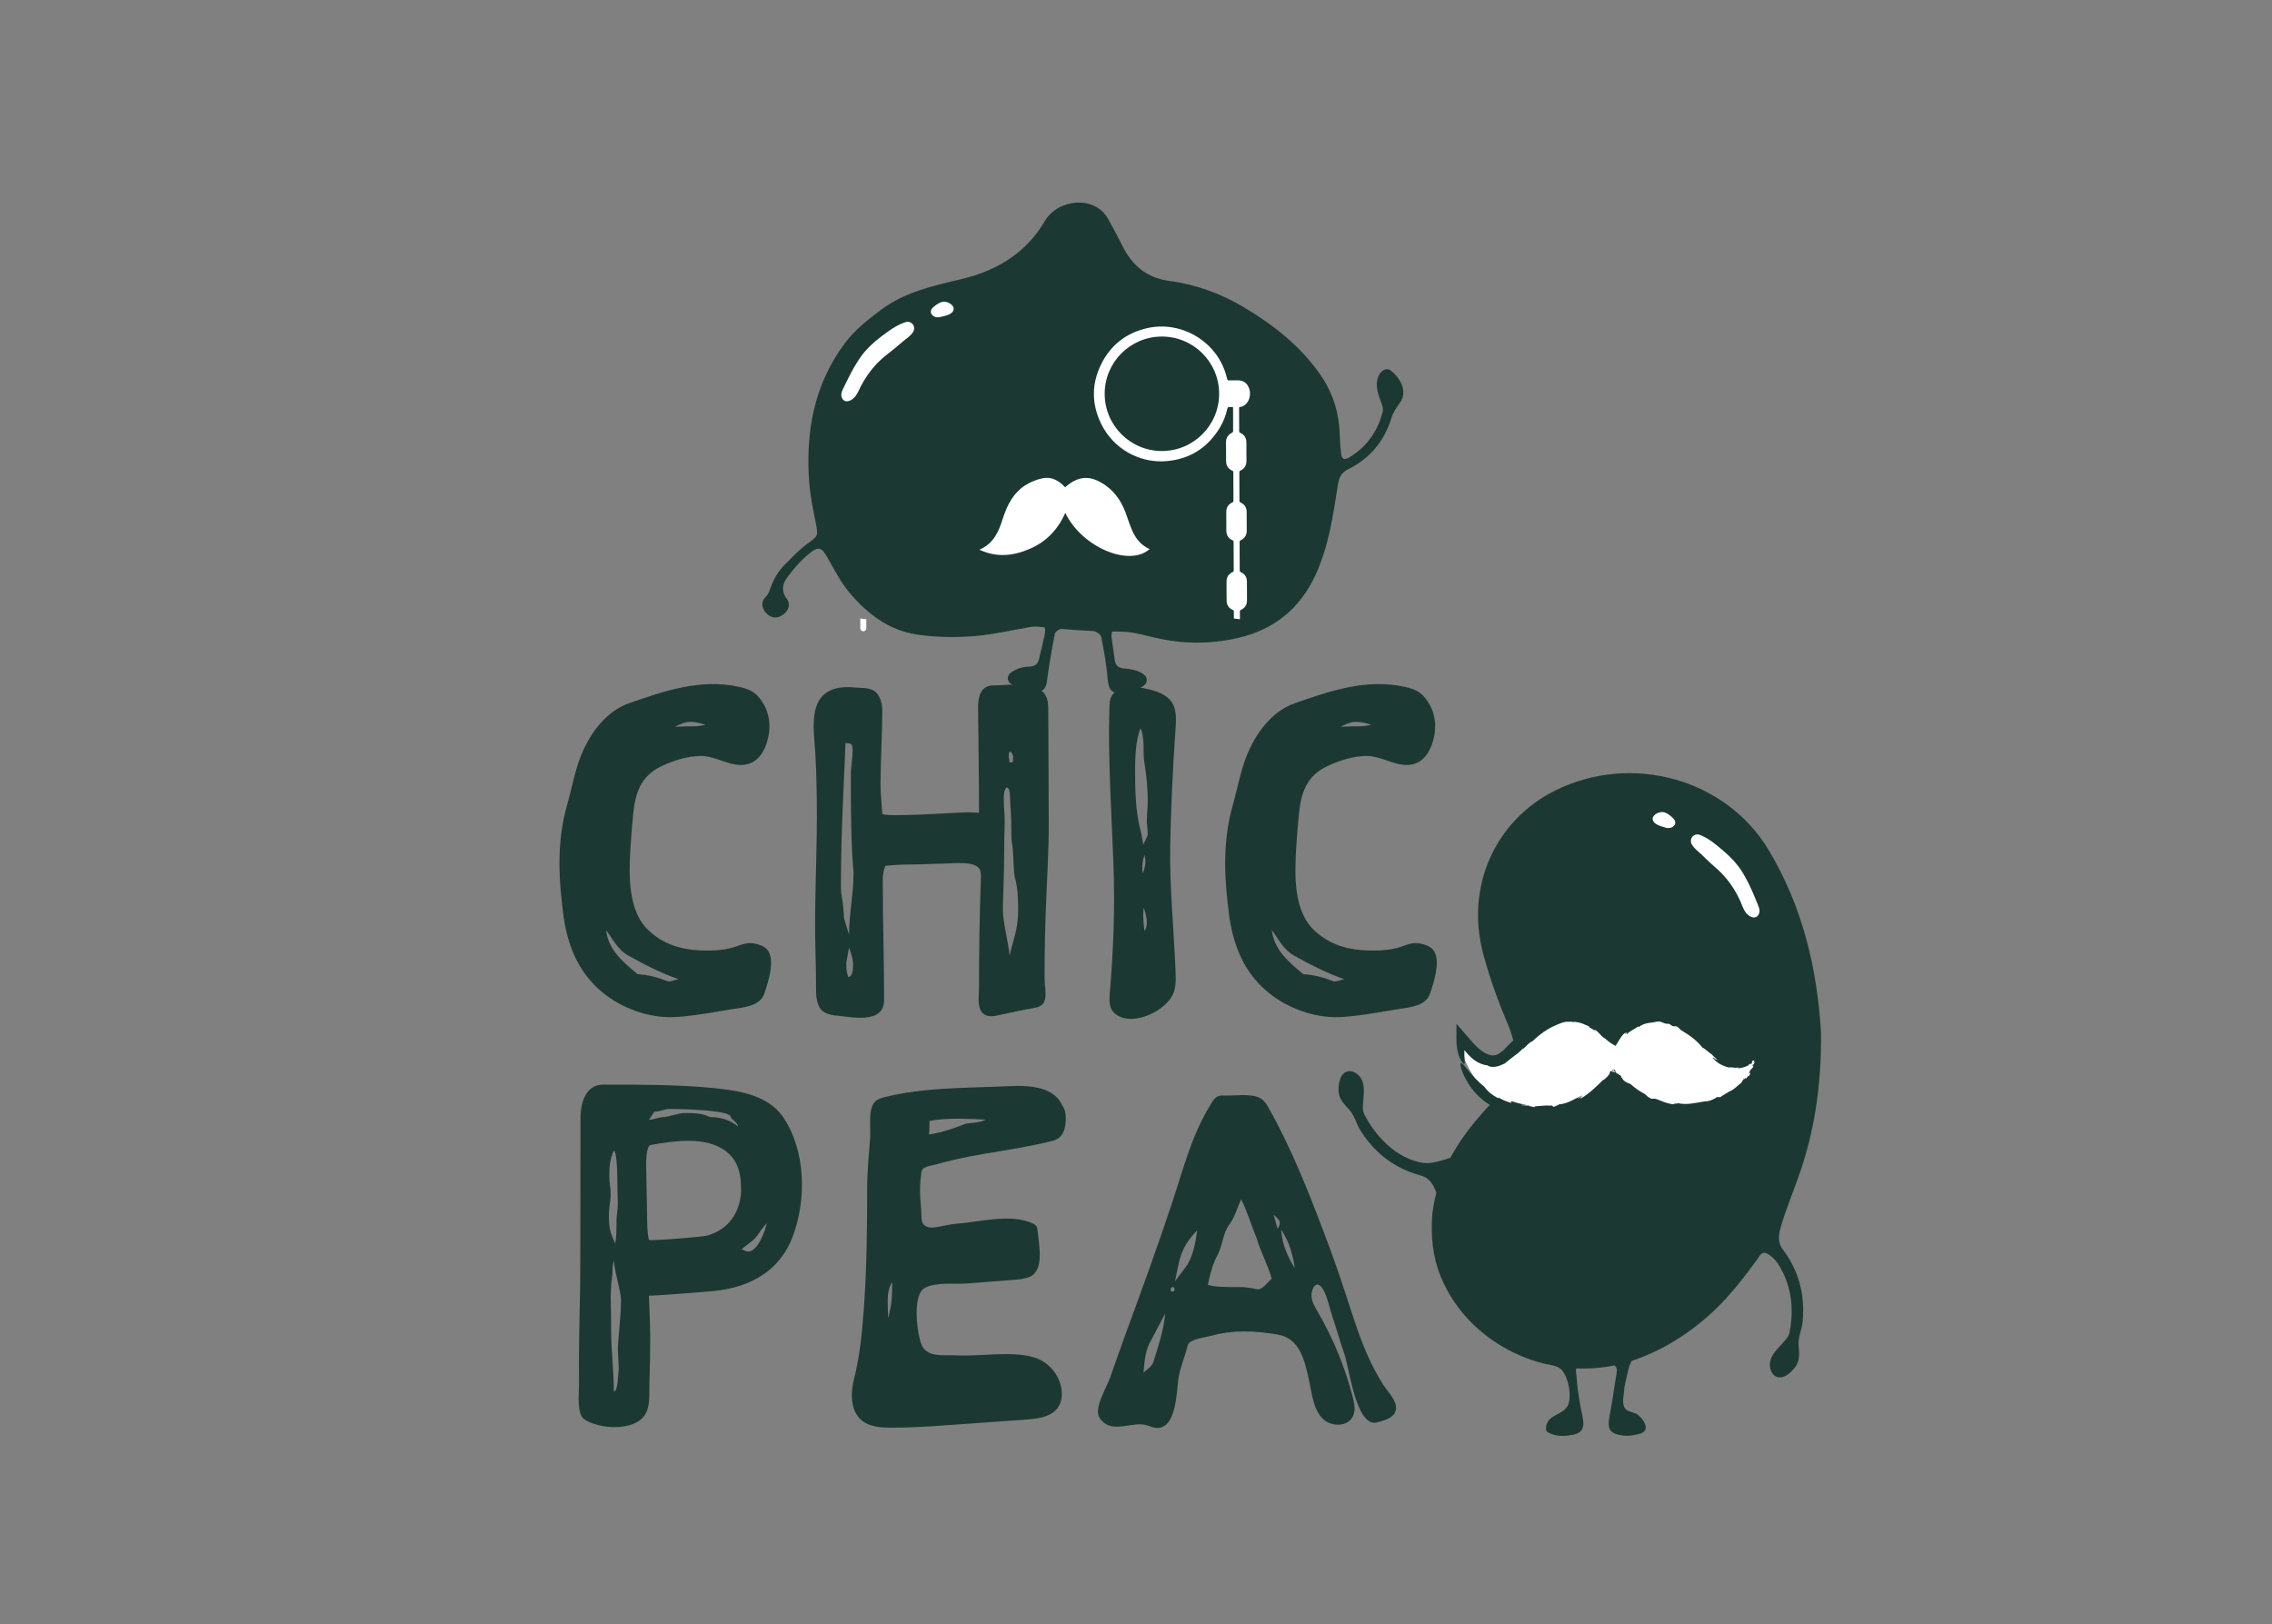
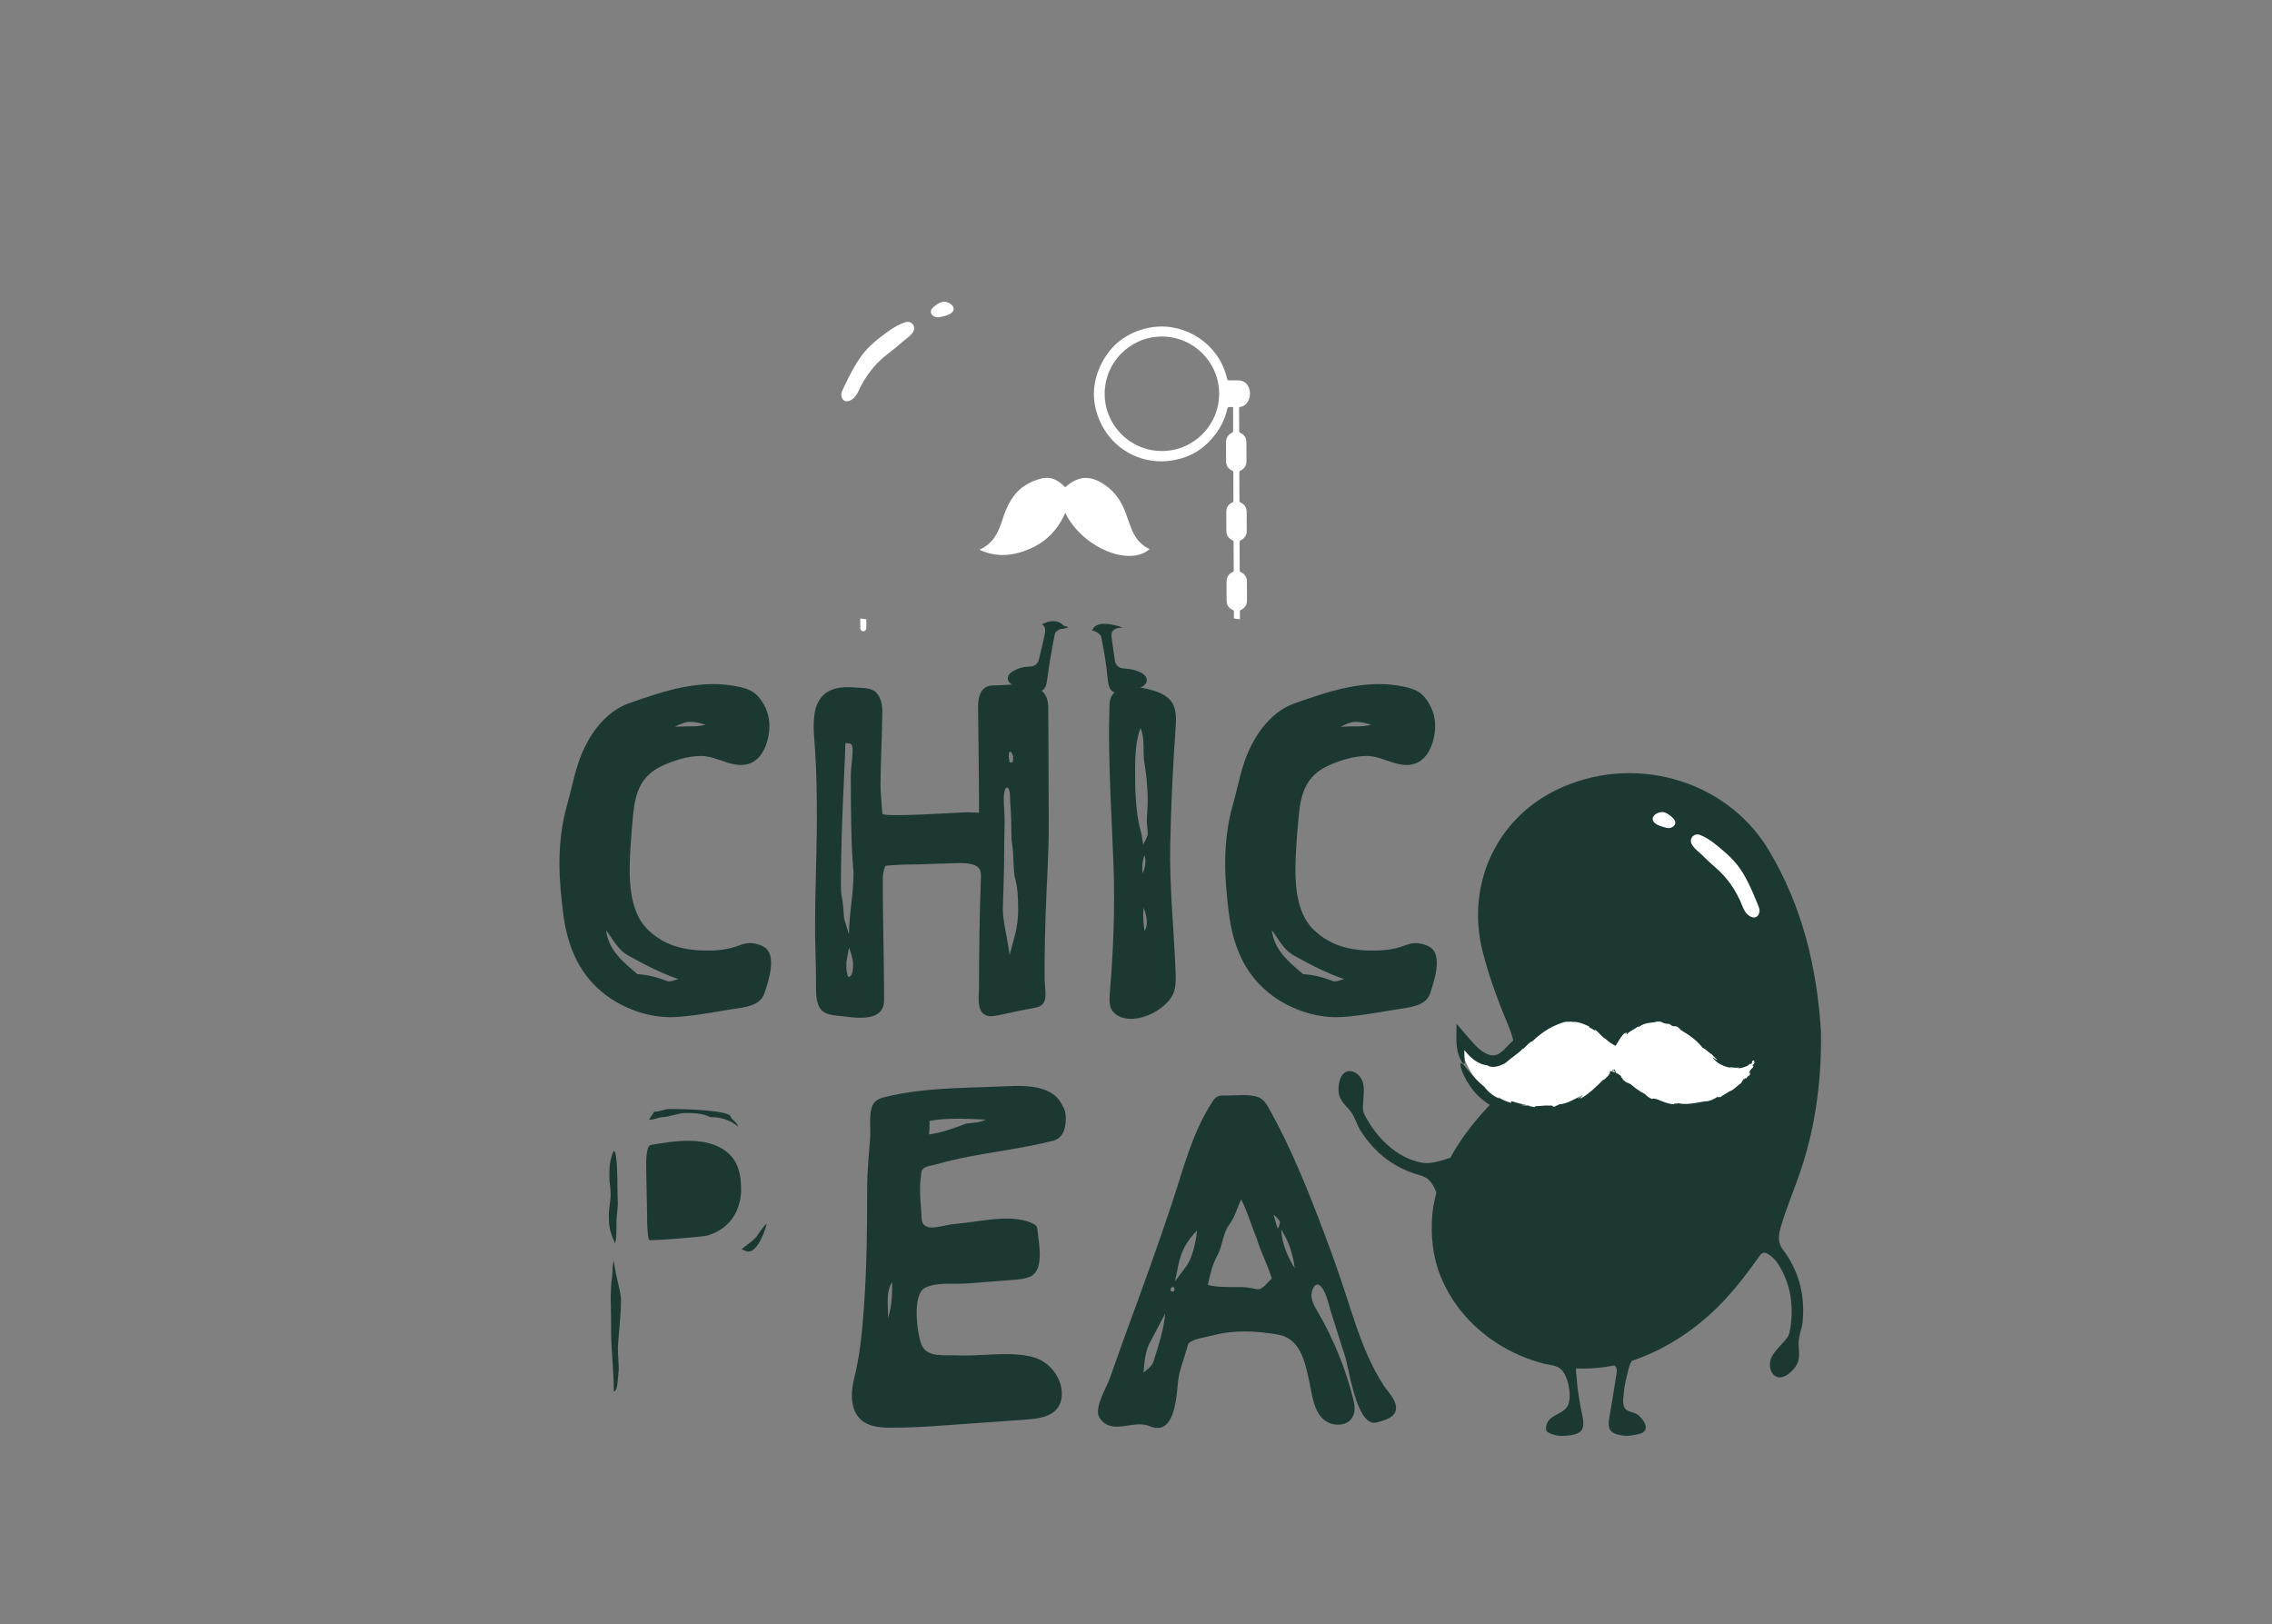
<svg xmlns="http://www.w3.org/2000/svg" xmlns:ns1="http://sodipodi.sourceforge.net/DTD/sodipodi-0.dtd" xmlns:ns2="http://www.inkscape.org/namespaces/inkscape" id="Ebene_1" viewBox="0 0 1402.67 1002.67" version="1.1" ns1:docname="Sekundaerlogo_schwarz.svg" ns2:version="1.3.2 (091e20ef0f, 2023-11-25)">
  <rect x="0" y="0" width="1402.67" height="1002.67" fill="#808080" stroke="none" />
  <ns1:namedview id="namedview25" pagecolor="#ffffff" bordercolor="#000000" borderopacity="0.25" ns2:showpageshadow="2" ns2:pageopacity="0.0" ns2:pagecheckerboard="0" ns2:deskcolor="#d1d1d1" ns2:zoom="0.082599343" ns2:cx="2457.6467" ns2:cy="-1464.9027" ns2:window-width="3840" ns2:window-height="2078" ns2:window-x="0" ns2:window-y="0" ns2:window-maximized="1" ns2:current-layer="Ebene_1" />
  <defs id="defs1">
    <style id="style1">.cls-1{fill:#fff;}.cls-1,.cls-2{stroke-width:0px;}.cls-2{fill:#1c3833;}</style>
  </defs>
  <path class="cls-2" d="m923.54,678.07c6.25,3.97,13.56,6.44,21.89,7.38,19.48,2.19,35.71-5.02,49.05-19.11.57-.61,1-1.36,1.47-2.02,3.97,3.48,7.39,6.78,11.1,9.7,20.87,16.42,53.98,17.5,74.39-6.95,6.07-7.28,9-15.71,9.08-23.76-2.58,2.15-5.8,4.82-9.01,7.49-7.25,6.04-12.81,6.04-19.9-.25-5.12-4.54-9.93-9.44-15.15-13.86-4.88-4.12-10.59-6.93-16.9-8.19-10.61-2.12-19.48,1.53-27.12,8.69-2.12,2-3.96,4.31-5.22,5.7-3.06-2.63-6.05-5.45-9.29-7.93-11.72-8.97-24.77-9.66-36.95-1.3-5.73,3.92-10.65,9-15.93,13.58,1.13,11.03-2.76,20.86-11.51,30.83Z" id="path1" />
  <path class="cls-2" d="m1100.81,771.65c-3.34-4.41-2.95-8.73-1.43-14.02,3.42-11.9,8.4-23.32,12.36-35.12,3.93-11.72,6.89-23.76,8.92-35.95,2.74-16.43,3.81-33.11,3.55-49.75-2.43-38.87-11.25-77.05-32.4-112.18-26.44-43.85-84.54-60.02-131.75-36.54-36.79,18.31-55.3,58.98-44.53,100.14,4,15.33,9.53,30.41,15.74,45.11,2.07,4.88,3.33,9.48,3.77,13.9,5.28-4.58,10.2-9.66,15.93-13.58,12.18-8.36,25.23-7.67,36.95,1.3,3.24,2.48,6.23,5.3,9.29,7.93,1.26-1.39,3.1-3.7,5.22-5.7,7.64-7.16,16.51-10.81,27.12-8.69,6.31,1.26,12.02,4.07,16.9,8.19,5.22,4.42,10.03,9.32,15.15,13.86,7.09,6.29,12.65,6.29,19.9.25,3.21-2.67,6.43-5.34,9.01-7.49-.08,8.05-3.01,16.48-9.08,23.76-20.41,24.45-53.52,23.37-74.39,6.95-3.71-2.92-7.13-6.22-11.1-9.7-.47.66-.9,1.41-1.47,2.02-13.34,14.09-29.57,21.3-49.05,19.11-8.33-.94-15.64-3.41-21.89-7.38-.73.84-1.51,1.69-2.32,2.54-18.73,19.6-33.88,41.58-36.95,69.06-1.01,13.2.14,26.02,5.15,38.36,3.01,7.4,7.07,14.32,11.98,20.62,6.36,8.08,14.12,15.04,22.76,20.6,8.84,5.7,18.61,9.95,28.8,12.58,2.34.6,4.94.8,7.21,1.57,1.03.35,2.02.78,2.91,1.4,5.08,3.54,7.94,18.4,4.46,23.67-3.7,5.61-12.37,4.75-13.07,12.99-.06.65-.04,1.35.28,1.92.35.62,1.01.99,1.64,1.29,3.82,1.84,7.35,2.08,11.47,1.65,9-.93,10.88-3.96,8.99-12.62-1.15-5.27-2.06-10.59-2.78-15.94-.32-2.4-.55-4.78-.66-7.19-.08-1.78-.78-3.94-.26-5.74,7.76.35,15.68-.24,23.6-1.86,1.16.89,1.69,2.33,1.36,4.35-1.49,9.14-2.79,18.32-4.49,27.42-1.41,7.55.21,10.32,7.77,11.47,3.61.55,6.68-.01,10.15-.81,1.22-.28,2.47-.67,3.4-1.52,3.43-3.14-1.97-9.77-5.01-11.15-2.29-1.04-6.04-1.35-7.15-4-1.35-3.21-.37-6.58-.14-9.88.24-3.54,1.22-7.02,2.02-10.51.48-2.1.96-4.22,1.78-6.21.27-.66.57-1.3.89-1.94,1.86-.6,3.72-1.26,5.57-1.98,20.37-7.93,38.29-20.81,53.01-36.91,6.82-7.46,12.95-15.53,18.87-23.71,2.07-2.87,3-5.51,6.65-3.39,2.43,1.4,4.78,3.71,6.29,6.07,7.99,12.51,10.11,26.69,7.12,42.28-.55,2.81-2.69,4.88-4.49,6.89-4.05,4.52-8.79,8.77-7.43,15.32.47,2.3,1.91,4.53,4.11,5.31,2.83,1.01,5.81-.58,8.12-2.63.33-.29.65-.58.94-.88,1.53-1.54,2.95-3.25,3.75-5.27,1.33-3.38.79-7.16.56-10.79-.33-5.29,2.05-9.52,2.53-14.67.49-5.44.43-10.94-.35-16.35-1.48-10.13-5.56-19.68-11.75-27.84Z" id="path2" />
-   <path class="cls-2" d="m864.53,235.65c-1.25-2.31-3.02-4.42-4.98-6.13-.71-.62-1.47-1.21-2.37-1.44-1.89-.5-3.84.71-5.02,2.25-1.85,2.43-2.38,5.66-2.08,8.69.3,3.04,1.35,5.94,2.39,8.81.74,2.04,1.73,4.22,1.16,6.43-3.17,12.24-9.97,21.82-20.93,28.3-2.6,1.54-4.38.85-4.72-2.16-.46-4.05-.74-8.12-.86-12.19-.39-12.54-3.76-24.31-10.55-34.73-12.21-18.71-29.53-32.28-48.29-43.59-14.12-8.51-29.81-14.24-46.41-16.46-13.77-1.85-22.94-9.5-28.93-21.68-2.77-5.64-5.81-11.16-8.87-16.66-8.28-14.87-31.13-12.19-39.02,1.36-11.5,19.75-29.65,30.66-51.43,35.85-17.37,4.13-34.93,7.93-49.53,18.85-8.09,6.05-16.39,12.58-22.38,20.57-19.17,25.53-24.53,55.14-22.1,86.39.65,8.27,2.41,16.48,4.01,24.65,1.65,8.38,1.37,8.12-5.39,13.09-3.71,2.72-7,5.97-10.22,9.24-2.57,2.61-5.22,4.99-7.32,8.01s-3.74,6.26-4.92,9.7c-.72,2.09-1.34,4.06-2.99,5.61-3.07,2.91-2.67,6.9.2,10.04,3.06,3.35,6.98,3.65,10.54.99,3.28-2.45,4.81-6.33,2.19-9.79-3.65-4.84-2.56-9.36.37-13.3,3.81-5.11,8.06-10.11,12.97-14.13,6.7-5.49,8.11-4.58,12.45,3.17,3.97,7.07,7.84,14.4,13.01,20.57,10.94,13.03,24.38,23.23,41.59,25.79,11.43,1.7,23.31,1.9,34.86,1.01,7.77-.6,15.44-2.01,23.09-3.45,3.93-.74,7.86-1.42,11.79-2.17,3.68-.7,7.26,0,10.99.37,11.19,1.1,22.41,1.87,33.64,2.32,5.19.2,10.59-.12,15.71.37,5.5.53,11.23,2.17,16.61,3.42,17.07,3.98,34.02,4.22,51.2.31,22.62-5.14,38.58-18.19,48.19-39.02,8.1-17.55,10.83-36.55,13.77-55.43.67-4.31,1.9-7.57,6.19-9.69,13.48-6.65,22.44-17.23,26.88-31.73,1.04-3.39,3.21-6.53,5.3-9.47,2.98-4.2,2.42-8.89.22-12.95Z" id="path3" />
  <path class="cls-1" d="m905.05,656.05c4.41,9.66,10.61,17.03,18.49,22.02,6.25,3.97,13.56,6.44,21.89,7.38,19.48,2.19,35.71-5.02,49.05-19.11.57-.61,1-1.36,1.47-2.02,3.97,3.48,7.39,6.78,11.1,9.7,20.87,16.42,53.98,17.5,74.39-6.95,6.07-7.28,9-15.71,9.08-23.76-2.58,2.15-5.8,4.82-9.01,7.49-7.25,6.04-12.81,6.04-19.9-.25-5.12-4.54-9.93-9.44-15.15-13.86-4.88-4.12-10.59-6.93-16.9-8.19-10.61-2.12-19.48,1.53-27.12,8.69-2.12,2-3.96,4.31-5.22,5.7-3.06-2.63-6.05-5.45-9.29-7.93-11.72-8.97-24.77-9.66-36.95-1.3-5.73,3.92-10.65,9-15.93,13.58-.05.04-.1.09-.15.13-2.15,1.86-4.23,3.82-6.51,5.52-3.68,2.75-7.7,3.07-11.92,1.19-5.31-2.36-8.84-6.7-12.39-11.03-.38-.45-.74-.92-1.56-1.96-.25,5.66.51,10.52,2.53,14.96Z" id="path4" />
  <path class="cls-2" d="m959.96,682.34l1.17.04c-.04-.1-.34-.15-1.17-.04Z" id="path5" />
  <path class="cls-2" d="m970.73,630.91c-.09.01-.18.01-.26.03.18,0,.24-.02.26-.03Z" id="path6" />
  <path class="cls-2" d="m996.39,671.32s-.03-.03-.05-.04c-.09-.05-.19-.12-.27-.17l.32.21Z" id="path7" />
  <path class="cls-2" d="m945.22,689.74c8.63.97,14.32.66,19.95-.31,5.59-1.05,11.4-2.74,19.09-7.79,2.96-1.85,5.77-4.03,8.42-6.36,1.27-1.21,2.6-2.38,3.77-3.65.62-.65,1.24-1.3,1.85-1.95,1.02-1.18,1.47-2.06,1.74-2.44l-7.39.86c1.29,1.11,2.5,2.15,3.69,3.18,1.67.93,3.6,2.69,5.72,4.5,2.1,1.81,4.55,3.64,6.71,4.64l1.32,1.38c1.53.66,3.29,1.43,4.66,2.39l-.16.08c1.17.41,2.39.87,3.44,1.34,1.07.42,2,.79,2.59.93l-.14.09c.94.32,1.89.61,2.83.92l-.55.03c4.19.99,8.48,1.82,12.32,2.42l-.25-.61c4.06.77,6.93.62,9.63.38,2.7-.32,5.29-.62,9.01-1.05l-.07.16c4.45-1.77,7.97-2.78,11.53-4.12,3.51-1.35,7.08-3.08,10.49-6.63-.86.87.6-.07.6.08,3.45-2.91,6.62-6.51,5.79-7.32,2.12-2.38,1.99-1.72,2.59-1.77-.4-.31,1.25-2.61,2.56-4.78l-.49,1.08c.66-1.02,1.28-2.07,1.84-3.15l.49-.94.55-1.18.54-1.17c.16-.39.3-.78.46-1.17-.58.61-1.14,1.16-1.74,1.62,1.14-2.16,1.53-2.53,1.9-2.83.17-.15.33-.3.52-.71.17-.4.48-1.09.7-2.21l-.93.41c.99-3.09,1.72-5.68,2.34-8.48.31-1.4.61-2.87.88-4.5.13-.82.26-1.65.38-2.59.06-.46.11-.93.17-1.41v-.09s.02-.06,0-.03l-.1.06-.21.11c-.14.08-.29.16-.44.24-2.74,1.78-5.56,3.64-8.39,5.54l-2.13,1.43-1.06.72-.53.37-.66.56c-.88.74-1.76,1.5-2.66,2.19l-1.34,1.06c-.23.16-.44.32-.71.48l-.35.23c-.44.31-.87.49-1.3.74-.43.17-.85.4-1.27.51-.83.27-1.62.42-2.43.36-1.6-.06-3.45-.84-5.26-2.12-1.76-1.22-3.7-2.99-5.55-4.63-1.86-1.67-3.69-3.38-5.52-5.09-1.85-1.72-3.68-3.42-5.48-5.09-1.86-1.73-3.93-3.39-6.04-4.83l-.49-.97c.04-.47-1.39-.91-2.86-1.23-1.48-.34-2.99-.56-3.22-1.07-.8-.15-1.59-.29-2.38-.39-.59-.34-1.92-.88-.72-.74-2.14-.6-2.22-.47-3.84-.51-.76-.3-1.52-.64-2.31-.88-2.22-.37-4.44-.39-6.59-.15-2.15.22-4.25.73-6.24,1.46-4.03,1.42-7.65,3.67-11.3,6.36-1.47.96-3.03,2.09-4.65,3.64-.19.19-.39.38-.59.57l-.25.25-.07.06-.27.25c-.18.17-.34.35-.51.54-.21-.17-.42-.35-.64-.53l-.35-.27c-.48-.4-.97-.81-1.46-1.22-1.96-1.63-4.1-3.23-6.37-4.68-4.56-2.82-9.5-4.6-13.61-5.12-4.22-.47-8.68-.46-13.05.53-4.37.95-8.64,2.69-12.5,5.03-3.8,2.31-7.24,5.01-10.37,7.72-1.56,1.36-3.06,2.73-4.49,4.08-.71.68-1.41,1.35-2.11,2.02-.76.74-1.43,1.44-2.1,2.14-.46.24-1.23,1.28-1.16,1.34-.86.72-1.76,1.44-2.58,2.02-.73.51-1.47.9-2.21,1.15-1.48.5-3.01.44-4.67-.09,0,0-.12-.04-.34-.12-.23-.07-.55-.21-.98-.4-.89-.39-2.09-1.05-3.46-2.07-1.36-1.01-2.86-2.41-4.41-4.09-.78-.83-1.57-1.74-2.38-2.67-.8-.93-1.61-1.86-2.4-2.78l-5.99-6.94-.1,8.91c-.04,3.8.48,7.55,1.42,10.38.92,2.85,2.15,4.73,2.88,5.26.37.27.62.2.74-.21.12-.43.1-1.22.03-2.43-.14-2.43-.47-6.57.77-12.74l-4.32,1.39c.69,1.19,1.44,2.46,2.27,3.77l-.37-.16c4.58,6.41,9.36,10.83,16.01,11.53.35.69,2.46,1.15,4.75.8,2.32-.3,4.44-1.49,5.5-1.92-.05.06-.09.13-.14.19.6-.47,1.19-.95,1.74-1.41.5-.42,1-.84,1.5-1.24,1.01-.8,2.02-1.56,3.01-2.31.49-.37.97-.73,1.45-1.1.51-.4.82-.62,1.37-1.08,1.02-.85,1.82-1.64,2.57-2.58-.07.19.07.49-.72,1.22,2.44-2.41,5.59-5.65,6.23-5.29,2.84-2.65,6.41-5.6,9.78-7.6,3.41-2.05,6.75-3.25,8.91-4.13l-.27.24c1.2-.62,2.07-.67,2.94-.74.44-.04.89.02,1.41,0,.52-.02,1.11-.05,1.85-.06.15.1.35.16.32.2,1.45-.28,3.55.12,5.5.74.97.35,1.92.68,2.73,1.08.42.18.81.34,1.16.49.35.17.67.31.95.42l-.07.47c1.74.84,3.38,1.93,4.99,3.06l-1.74-1.36c.65-.27,1.48.51,2.59,1.67,1.12,1.19,2.48,2.73,4.47,3.96,2.01,1.87,4.28,3.28,6.08,4.2,1.14-1.77,2.06-3.4,2.95-4.76.94-1.42,1.66-2.33,2.72-3.09,1.16-1.81-.72,1.9,1.28-.49.5.41-.79,1.25.13,1.1.5-.56,1.01-1,1.54-1.38.52-.39,1.07-.71,1.63-1.03,1.12-.66,2.31-1.29,3.75-2.36l.37.37c1.8-1.5,3.93-2.14,5.83-2.46,1.92-.34,3.63-.34,5.11-.84,2.34-.27,3.13.24,3.88.61.38.18.76.37,1.35.51.59.13,1.4.2,2.66.27.57.37,1.11.76,1.64,1.16,1.91.76,1.7-.33,3.73.87-.15.16.48.55.96.87.48.33.82.59.13.47,2.14,1.45,4.44,2.65,6.74,4.36,2.45,1.84,4.99,4.01,7.37,7.03,1.76.53,4.25,3.54,5.61,3.94-.05.2,1.39,1.54,2.39,2.51,1.11,1.02,1.73,1.71-.38.43-.33-.21-.82-.66-.69-.74h-.72c.34.47.68.89,1.08,1.29.43.43.87.82,1.32,1.2.47.37.97.71,1.47,1.03.51.32,1.07.6,1.61.89,2.22,1.09,4.86,1.88,7.94,2.14-1.85-.22-4.04-.92-2.47-.81,1.75.46,3.68.54,5.48.27-.35.2-.72.4-1.11.55,2.88-.12,5.44-1.14,7.56-2.29-.37.03-.74.05-1.13.05.43-.17.78-.35,1.13-.5.17-.08.39-.18.35-.13l.11.02c.14.03.25.09.33.13.17.06.17.1.51-.62.19-.4.16-.59.08-.7-.06-.12-.14-.19.29-.65.45-.16.84-.22,1.03-.14.05.02.09.04.12.07,0,.02.03,0,.01.04l-.06.18-.11.33c-.12.34-.25.68-.36,1,.95-1.06.87-.73.96-.5l-.77.65c.21.04.17.23.05.37-.12.15-.33.28-.53.4-.14.08-.27.15-.53.29-.12.08-.13.09-.02.18-.12-.01-.25-.02-.38-.02.39-.01.75.06,1.06.21.13.3.14.4-.21.98-.26.42-.52.61-.78.83-.52.43-.96.92-1.82,3.22,1.03-1.58,1.46-.06-.2,1.68v-.77c-.72,1.08-.89,1.54-1.55,2.14.32-.77-.24-.76-1.48.73.16-.44.28-.92.42-1.37-.55,1.13-1.23,2.16-1.87,3.26-.61.39-1.24.9-1.87,1.45-.64.54-1.3,1.09-1.91,1.61-1.26,1-2.39,1.84-3.07,1.86,0,0-.32.19-.82.5-.49.32-1.17.72-1.89,1.14-.71.44-1.47.88-2.11,1.29-.63.42-1.15.81-1.39,1.11.89-.92-2.18.29-1.54-.59-.29.29-.77.62-1.36.96-.58.35-1.27.72-2,1-1.44.63-3.01,1-3.96.96l.32-.14c-3.33.55-6.13,1.13-8.93,1.48-2.79.34-5.57.44-8.57-.25.21.64-2.97-.14-2.28.7-3.25-.14-6.05-1.27-8.27-2.19-.56-.24-1.09-.46-1.59-.64-.5-.19-.97-.36-1.42-.47-.91-.21-1.72-.27-2.49.01-2.76-1.14-2.93-2.02-4.19-2.86l.67.23c-2.46-1.23-3.94-2.22-5.27-3.11-1.29-.93-2.43-1.78-4.02-3.18-1.75-1.2-2.7-.62-5.42-3.41,1.22.53-.01-.48-1.1-1.46.74.58,1.06.66-.18-.84-.29-.08-.66-.31-1-.52.01-.04-.03-.11.03-.11-.89-.7-1.33-1-1.44-1.02l-3.74-.91-.53,1.41c-.03.08,0,.08.05.03l3.01-2.53,1.18,2.04c.06.1.28.34.59.64-.09.01-.07.14.12.46-.23-.31-.51-.63-.83-.96l-1.91-2-2.01,2.46c-.49.6-.85,1.14-1.12,1.47l-.18.21-.32.32c-.22.22-.44.43-.64.63-.82.79-1.47,1.35-1.77,1.22-2.49,2.46-4.64,4.57-6.82,6.45-1.08.94-2.19,1.8-3.31,2.66-1.16.8-2.3,1.65-3.6,2.35-.77-.06.34-.9,1.7-1.89-1.14.77-2.38,1.36-3.57,2.05-.21-.51,1.97-1.33,3.01-2.05-1.16.42-2.29.89-3.39,1.49-1.14.5-2.23,1.19-3.42,1.72-.59.27-1.19.55-1.8.83-.61.28-1.25.47-1.9.69-1.28.46-2.67.7-4.09.83-.35.24-.72.43-1.08.63h-.35c.06.2-1.17.72-2.01.92-.87-.38-.08-1.08-2.88-.77-2.24-.3-6.31.49-9.31.37,1.58.21,1.06.43.35.53-1.44-.09-2.21-.65-3.33-.61l-.05-.65c.24.33-.71.37-1.79.3-1.08-.06-2.28-.25-2.56-.18-.69-.62,2.26.08,2.67-.24-2.81-.49-3.49-.69-4.18-.85-.68-.18-1.39-.3-4.07-1.19-3.01-.6.31.76-1.24.77-2.58-.84-5.24-1.59-7.73-3.55.18.33.37.67.57.99-2.36-1.11-4.12-2.27-5.57-3.46-1.44-1.2-2.58-2.43-3.6-3.87-3.78-3.04-6.4-5.93-8.35-8.19-1.94-2.28-3.26-3.94-4.19-4.99-1.87-2.1-2.33-1.63-2.2-.14.18,1.57,1.12,4.29,2.21,6.56,1.06,2.27,2.23,4.08,2.23,4.08,2.2,3.67,4.67,6.64,7.33,9.09,2.65,2.47,5.51,4.41,8.58,6.08,6.2,3.25,13.37,5.47,23.2,6.34Z" id="path8" />
  <path class="cls-1" d="m531.11,381.8c0,1.99,0,3.98.02,5.97.01,1.29,1.02,2.16,2.19,1.95.98-.19,1.53-.95,1.53-2.15,0-1.76-.01-3.51-.02-5.27-1.25-.11-2.49-.26-3.72-.5Z" id="path9" />
  <path class="cls-1" d="m761.76,377.75c0,1.35,0,2.7.01,4.05,0,0,.02,0,.03,0,1.22.25,2.45.39,3.69.5,0-1.55,0-3.1-.02-4.65,0-.54.11-.84.65-1.1,2.5-1.17,3.74-3.17,3.74-5.91.01-3.85-.02-7.68-.04-11.51-.02-2.74-1.23-4.74-3.75-5.89-.52-.23-.7-.52-.7-1.09,0-5.83-.03-11.66-.07-17.49-.01-.6.2-.89.75-1.14,2.42-1.18,3.65-3.18,3.65-5.87,0-3.87-.02-7.73-.05-11.6-.03-2.71-1.28-4.67-3.74-5.81-.5-.25-.71-.49-.71-1.07,0-5.86-.02-11.72-.07-17.57,0-.52.1-.81.63-1.04,2.54-1.16,3.77-3.2,3.77-5.98-.01-3.8-.03-7.6-.04-11.39-.01-2.8-1.26-4.81-3.79-5.98-.49-.23-.67-.47-.67-1.01.01-4.7-.01-9.41-.05-14.11,0-.63.22-.8.81-.88,1.28-.15,2.38-.74,3.31-1.65,2.54-2.48,3.33-6.52,1.97-10.03-1.21-3.12-3.56-4.72-6.91-4.71-1.83,0-3.67,0-5.51.03-.58,0-.81-.15-.98-.76-.5-1.89-1.02-3.78-1.7-5.62-7.05-19.05-27.69-30.35-47.55-25.92-12.89,2.89-22.54,10.25-28.46,22.07-6.14,12.23-6.13,24.73-.15,37.02,7.53,15.47,23.73,24.49,40.43,23.05,14.31-1.22,25.17-8.18,32.7-20.36,2.31-3.75,3.85-7.84,4.82-12.15.08-.32.41-.79.67-.82.88-.1,1.78-.05,2.73-.05.05.24.1.34.1.43.02,4.86.04,9.72.03,14.59,0,.26-.31.66-.59.79-2.51,1.22-3.8,3.19-3.8,5.99,0,3.86.01,7.73.05,11.59.02,2.75,1.27,4.75,3.78,5.87.54.24.69.52.69,1.08.02,5.83.03,11.65.07,17.49.01.57-.18.83-.69,1.07-2.52,1.15-3.74,3.16-3.74,5.9,0,3.87.02,7.74.05,11.6.03,2.74,1.29,4.74,3.79,5.86.54.25.69.53.69,1.08.01,5.83.03,11.66.07,17.49.01.57-.18.82-.7,1.07-2.43,1.11-3.7,3.05-3.72,5.71-.04,4-.03,7.99.04,11.98.05,2.62,1.32,4.55,3.7,5.64.6.28.79.57.78,1.21Zm-44.43-99.31c-19.51,0-35.33-15.81-35.33-35.33s15.82-35.33,35.33-35.33,35.33,15.82,35.33,35.33-15.82,35.33-35.33,35.33Z" id="path10" />
  <path class="cls-1" d="m604.67,339.38c8.91-3.89,11.89-11.27,14.34-18.93,2.71-8.49,6.53-16.25,14.35-21.08,3.15-1.94,6.82-3.39,10.44-4.13,5.57-1.12,10.08,1.64,13.79,5.6,8.29-7.31,15.59-7.59,24.58-1.43,7.1,4.86,11.08,11.75,13.67,19.69.84,2.58,1.77,5.14,2.81,7.64,2.23,5.37,5.56,9.8,11.1,12.27-12.71,11.19-41.83-1.19-52.09-22.38-4.54,10.4-11.82,17.88-21.89,22.21-9.91,4.26-20.1,5.65-31.11.54Z" id="path11" />
  <path class="cls-1" d="m560.33,198.68c1.6-.02,3.18,1.01,3.78,2.51,1.63,4.11-4.11,7.38-6.62,9.57-3.24,2.84-6.56,5.59-9.98,8.2-4.44,3.39-8.29,7.49-11.51,12.05-1.6,2.26-3.04,4.63-4.35,7.07-1.22,2.27-2.05,4.76-3.7,6.77-1.63,1.99-5.22,4.3-7.48,1.86-.8-.86-1.13-2.09-1.06-3.26.09-1.5.82-2.84,1.46-4.17,1.04-2.18,2.1-4.35,3.19-6.5,2.14-4.2,4.45-8.34,7.16-12.21,3.46-4.94,7.9-9.1,12.71-12.71,4.49-3.37,9.03-6.85,14.39-8.73.58-.2,1.18-.39,1.79-.44.07,0,.15,0,.22,0Z" id="path12" />
  <path class="cls-1" d="m588.75,190.9c-.33,3.05-4.78,3.99-7.15,4.57-.93.23-1.87.46-2.83.45-2.49-.05-5.17-2.37-3.7-4.96.36-.64.9-1.15,1.46-1.62,1.66-1.38,4.09-3.06,6.34-3.08,2.52,0,6.16,2.14,5.88,4.64Z" id="path13" />
  <path class="cls-1" d="m1048.2,515.16c-1.6-.12-3.24.81-3.92,2.27-1.88,4,3.65,7.62,6.01,9.96,3.06,3.03,6.2,5.98,9.45,8.8,4.22,3.66,7.81,7.99,10.75,12.73,1.45,2.36,2.75,4.81,3.9,7.32,1.07,2.34,1.75,4.87,3.28,6.98,1.51,2.09,4.95,4.61,7.36,2.32.85-.81,1.26-2.01,1.26-3.19,0-1.5-.64-2.89-1.2-4.25-.91-2.24-1.82-4.47-2.79-6.68-1.88-4.33-3.93-8.6-6.39-12.62-3.15-5.15-7.32-9.57-11.9-13.47-4.28-3.64-8.59-7.39-13.82-9.6-.57-.24-1.15-.47-1.76-.55-.07,0-.14-.02-.22-.02Z" id="path14" />
  <path class="cls-1" d="m1020.31,505.64c.14,3.06,4.52,4.28,6.85,5,.91.29,1.84.57,2.8.62,2.49.1,5.31-2.05,4-4.72-.32-.66-.83-1.2-1.36-1.71-1.57-1.48-3.89-3.31-6.14-3.47-2.51-.17-6.28,1.76-6.16,4.27Z" id="path15" />
  <path class="cls-2" d="m876.86,725.65c5.35,1.41,7.7,5.06,9.77,10.16.49,1.2.98,2.4,1.46,3.59,1.05-1.36,1.81-3.02,2.39-4.48,1.08-2.69.92-5.44,2.14-8.02,1.35-2.87,3.16-5.58,5.11-8.07,1.28-1.63,2.75-3.44,2.47-5.49-2.68.82-5.36,1.65-8.04,2.47-4.64,1.43-9.5,2.87-14.28,2.02-15.82-2.81-28.54-16.02-35.55-29.81-1.3-2.55-.89-5.5-.71-8.19.4-6.06,1.52-12.32-3.59-16.64-1.79-1.52-4.3-2.39-6.51-1.65-2.85.95-4.22,4.04-4.77,7.07-.08.43-.15.86-.2,1.27-.26,2.16-.32,4.38.29,6.46,1.04,3.48,3.79,6.13,6.21,8.84,3.52,3.96,4.25,8.76,7.05,13.11,2.97,4.59,6.4,8.88,10.35,12.66,7.41,7.07,16.51,12.07,26.41,14.69Z" id="path16" />
  <path class="cls-2" d="m422.82,627.46c-2.27.22-4.55.39-6.84.48-15.47.63-32.2-5.48-44.12-15.32-15.37-12.69-21.87-29.99-24.24-49.24-1.23-9.96-2.22-19.98-2.23-30.02-.02-12.13,1.32-24.4,4.62-36.02,3.44-12.1,5.25-24.23,10.8-35.7,5.7-11.77,14.86-22.99,27.42-27.42,21.91-7.72,44.44-15.34,67.82-10.23,3.49.76,7.02,1.8,9.85,3.97,2.34,1.79,4.07,4.26,5.57,6.8,3.41,5.76,4.27,12.86,3.02,19.38-2.05,10.7-7.89,19.6-19.86,17.96-7.51-1.03-14.4-5.44-22.04-5.39-8.12.06-16.83,2.85-24.11,6.27-12.64,5.93-16.22,16.2-17.55,29.42-.71,6.99-1.28,14.11-1.7,21.16-.98,16.44-1.78,39.26,11.61,51.21,10.71,9.85,23.31,12.26,37.35,12.08,4.42-.05,8.81-.48,13.11-1.56,5.98-1.5,9.2-4.23,15.78-2.49,1.81.48,3.62,1.08,5.15,2.17,7.56,5.36,1.96,21.38-.29,28.27-2.63,8.01-12.8,8.69-19.79,9.78-9.77,1.51-19.5,3.48-29.34,4.43Zm-9.74-21.57c1.94,0,3.89-1.11,5.83-1.39-10-3.33-21.38-9.16-30.83-14.44-6.67-3.61-9.72-10.28-13.89-15.83,1.39,11.39,8.61,18.33,19.44,27.21,6.11.28,12.22,1.95,18.05,4.17.56.28.83.28,1.39.28Zm22.49-158.29c-3.33-1.39-6.67-1.95-10-1.95-2.22,0-5.83,1.39-8.89,3.05,4.44-.28,8.61-.28,11.66-.28,2.5,0,5-.55,7.22-.83Z" id="path17" />
  <path class="cls-2" d="m503.55,546.75c.32-14.52.77-29.03.77-43.54-.04-12.79-.2-25.65-.99-38.41-.47-7.67-1.54-15.3-.61-22.99,1.79-14.77,11.83-18.67,25.36-17.34,4.45.44,9.84-.21,13.09,3.35,2.64,2.89,3.54,7.37,3.54,11.17,0,11.38-1.11,33.6-1.11,45.27,0,5.55.83,12.78,1.11,18.05.13,2.56,48.06-.83,53.04-.83,2.22,0,4.44.28,6.67.28,0-21.58-.38-43.2-.58-64.78-.06-6.61,1.42-13.81,9.47-13.81,12.56,0,33.68-4.8,33.85,13.54.21,23.31.12,46.63.3,69.88.15,18.9-1.22,37.75-1.87,56.63-.34,9.82-.59,19.64-.67,29.47-.03,3.86-.03,7.73-.02,11.59s1,8.12.4,12c-.18,1.18-.57,2.35-1.3,3.29-1.3,1.67-3.48,2.39-5.57,2.74-7.37,1.23-14.68,2.96-22.01,4.48-1.71.36-3.45.71-5.2.58-8.99-.67-6.8-11.8-6.8-17.85,0-22.51.34-44.86,1.16-67.37.06-1.67.11-3.4-.51-4.95-2.42-6.05-16.58-4.05-21.75-4.05-6.66,0-13.33.56-20.83.56-4.72,0-10.83.28-15.83.83-1.11,1.95-1.67,6.11-1.67,8.05,0,24.9.83,49.81.83,74.7,0,15.06-19.61,10.67-28.83,9.78-2.81-.27-5.68-.71-8.12-2.14-5.14-3.02-5.07-10.85-5.07-16.02,0-7.03-.13-13.99-.34-21.02-.41-13.7-.22-27.41.09-41.13Zm20.61,30.26c0-12.5,2.78-24.72,2.78-38.05,0-4.17-1.67-8.61-1.67-59.98,0-5.28,1.11-10.55,1.11-15.83,0-5-1.67-3.89-4.44-4.44-.28,13.33-2.78,52.49-2.78,87.48,0,2.5,0,5,.56,7.5.83,4.44,1.11,8.89,1.39,13.33l3.06,10Zm-1.67,17.22c0,6.11.28,5.55,1.11,8.89,2.78,0,3.05-4.17,3.05-8.61,0-1.39-.83-5.28-2.5-9.44l-1.67,9.17Zm106.09-32.49c0-7.22-.28-14.16-2.22-20.83-.83-6.39-.56-13.05-1.39-19.16-.56-2.5-.56-4.72-.56-6.94,0-13.33-.83-18.05-.83-22.77,0-3.61-.83-5.83-1.94-5.83-.83,0-1.94,2.22-1.94,6.94s.55,9.16.55,13.89c0,5-.28,9.72-.28,17.77,0,15.83-.83,31.1-.83,36.94,0,7.22,3.33,19.99,4.17,28.05,2.22-9.44,5.28-16.39,5.28-28.05Zm-5.83-94.7l.55,3.61h1.94l.28-3.61-1.11-2.78h-1.39l-.28,2.78Z" id="path18" />
  <path class="cls-2" d="m725.4,609.83c-.13.69-.29,1.38-.49,2.06-3.58,12.1-27.15,23.36-37.31,13.18-2.92-2.93-2.78-7.63-2.44-11.75,2.2-26.67,3.27-52.41,2.28-79.17-1.02-27.64-2.77-55.27-2.77-82.94,0-4.44.28-11.37.28-15.54,0-11.5,11.3-12.76,20.27-10.99,5.83,1.15,13.04,2.84,17.19,7.5,4.39,4.93,3.71,12.53,3.28,18.73-1.65,23.38-2.73,46.79-3.22,70.22-.55,26.43,2.32,52.71,3.3,79.09.12,3.21.21,6.47-.37,9.61Zm-16.84-116.41c0-6.94-.83-15-1.94-21.94-1.39-7.22.56-15-2.5-21.94-3.05,7.5-3.33,18.61-3.33,25.27,0,10.28,0,25.83,3.33,37.77.83,2.78,1.11,6.11,1.67,8.89.83-1.94,2.22-3.89,2.78-6.11,0-2.5-.28-4.72-.55-7.78,0-4.44.55-7.78.55-14.16Zm-3.33,42.49c0,1.11,0,2.22.28,3.33.83-2.22,1.67-4.72,1.67-7.5,0-1.11-.28-2.5-.56-3.89-1.11,2.78-1.39,5.28-1.39,8.05Zm2.78,33.33c0-2.78-.83-5.83-1.94-8.89,0,1.39-.28,2.5-.28,3.89,0,3.61.28,7.22.83,10.55,1.11-1.67,1.39-3.61,1.39-5.55Z" id="path19" />
-   <path class="cls-2" d="m445.56,796.42c-1.53.23-3.07.43-4.6.6-3.68.41-40.33,3.27-40.35,2.88.56,10.83.83,20.27.83,25.55,0,9.6-.16,19.21-.52,28.8-.26,6.94.98,15.96-4.42,21.33-7.96,7.9-26.95,6.45-35.62.79-5.1-3.33-3.33-16.42-3.4-21.95-.12-9.36-.05-18.72.06-28.08.16-13.84.67-27.69.7-41.54.07-31.81.16-63.62.16-95.43.28-12.78,5.83-19.72,13.61-19.72,22.3,0,44.95-.15,67.16,1.97,15.75,1.5,34.97,4.05,44.47,18.3,13.86,20.78,14.36,50.53,5.78,73.45-7.35,19.65-23.68,29.98-43.87,33.04Zm-64.39-64.84c0-1.94,0-21.11-2.22-21.11-2.5,5-2.78,10.55-2.78,15.83,0,4.16.83,6.39.83,10.83s-1.11,8.61-1.11,13.05c0,8.05.83,10.83,3.89,17.5.83-3.33.83-8.89.83-13.89,0-3.61.83-7.22.83-10.83,0-1.67-.28-5.83-.28-11.39Zm-2.22,46.66c-.56,2.22-.83,4.44-.83,6.94,0,3.05-.83,6.11-.83,9.17,0,2.22-.28,4.44-.28,6.66,0,3.05.28,6.39.28,20.83,0,11.66,1.67,24.16,1.67,37.21,2.78,0,2.5-11.38,3.05-13.33,0-4.44-.55-8.61-.55-13.05,0-4.72,1.94-20.27,1.94-30.27,0-4.72-3.61-15.55-4.44-24.16Zm78.13-51.04c-.84-6.23-3.1-11.89-8.64-16.24-12.5-9.8-32.29-6.55-46.7-4.09-3.13.53-2.8,11.98-2.8,14.44,0,3.89.56,24.16.56,28.61,0,4.72,0,10.83,1.11,15.55.2.84,33.19-1.83,36.03-2.65,13.17-3.79,20.36-14.21,20.9-27.62,0-2.73-.11-5.41-.46-8Zm-18.7-37.55c9.44,0,14.44,3.61,17.22,5.83,0-2.22-4.44-4.72-4.44-5.83,0-4.17-28.05-5-37.49-5-3.89,0-5.55,1.67-9.72,1.67l-3.33,5c3.33,0,6.11-1.67,9.17-1.67,2.22,0,10-2.5,12.5-2.5,5.55,0,11.11,0,16.11,2.5Zm19.44,81.65c1.11.28,2.78,1.39,4.17,1.39,5.83,0,10.55-13.05,11.39-17.5-2.22,2.22-4.44,5.55-6.39,8.33-2.5,3.05-6.11,5-9.16,7.78Z" id="path20" />
+   <path class="cls-2" d="m445.56,796.42Zm-64.39-64.84c0-1.94,0-21.11-2.22-21.11-2.5,5-2.78,10.55-2.78,15.83,0,4.16.83,6.39.83,10.83s-1.11,8.61-1.11,13.05c0,8.05.83,10.83,3.89,17.5.83-3.33.83-8.89.83-13.89,0-3.61.83-7.22.83-10.83,0-1.67-.28-5.83-.28-11.39Zm-2.22,46.66c-.56,2.22-.83,4.44-.83,6.94,0,3.05-.83,6.11-.83,9.17,0,2.22-.28,4.44-.28,6.66,0,3.05.28,6.39.28,20.83,0,11.66,1.67,24.16,1.67,37.21,2.78,0,2.5-11.38,3.05-13.33,0-4.44-.55-8.61-.55-13.05,0-4.72,1.94-20.27,1.94-30.27,0-4.72-3.61-15.55-4.44-24.16Zm78.13-51.04c-.84-6.23-3.1-11.89-8.64-16.24-12.5-9.8-32.29-6.55-46.7-4.09-3.13.53-2.8,11.98-2.8,14.44,0,3.89.56,24.16.56,28.61,0,4.72,0,10.83,1.11,15.55.2.84,33.19-1.83,36.03-2.65,13.17-3.79,20.36-14.21,20.9-27.62,0-2.73-.11-5.41-.46-8Zm-18.7-37.55c9.44,0,14.44,3.61,17.22,5.83,0-2.22-4.44-4.72-4.44-5.83,0-4.17-28.05-5-37.49-5-3.89,0-5.55,1.67-9.72,1.67l-3.33,5c3.33,0,6.11-1.67,9.17-1.67,2.22,0,10-2.5,12.5-2.5,5.55,0,11.11,0,16.11,2.5Zm19.44,81.65c1.11.28,2.78,1.39,4.17,1.39,5.83,0,10.55-13.05,11.39-17.5-2.22,2.22-4.44,5.55-6.39,8.33-2.5,3.05-6.11,5-9.16,7.78Z" id="path20" />
  <path class="cls-2" d="m528.03,871.82c-2.88-5.89-2.49-13.62-.83-20.25,3.7-14.78,4.96-28.15,6.08-43.32,1.83-24.72,2.1-49.52,2.08-74.29,0-10.61,1.05-21.21,1.86-31.78.47-6.11-1.53-17.51,3.1-22.08,1.77-1.74,4.31-2.39,6.73-2.97,22.66-5.43,45.56-5.39,68.7-6.27,12.79-.49,33.33-2.76,40.02,11.47,1.67,2.5,2.22,5,2.22,7.77,0,6.54-1.41,12.61-8.36,14.32-13.68,3.37-27.61,5.52-41.49,7.85-6.65,1.11-13.27,2.39-19.83,3.93-3.45.81-6.88,1.69-10.29,2.66-2.32.66-7.19,1.12-8.62,3.27-.41.62-.54,1.38-.64,2.12-.47,3.41-.74,6.84-.74,10.28,0,4.17.36,8.31.69,12.45.47,5.77-.57,8.96,4.15,10.56,3.59,1.22,12.15-1.58,16.13-1.86,14.51-.99,34.42-6.64,48.05-.58,1.06.47,2.19,1,2.81,1.98.47.73.59,1.63.67,2.5.79,7.97,4.42,24.44-4.48,28.54-3.2,1.47-6.79,1.77-10.29,2.04-9.59.75-19.18,1.49-28.78,2.24-8.14.64-18.45-1.05-25.9,2.67-8.17,4.08-4.85,28.74-2.12,35.21,3.47,8.22,14.57,6.1,21.79,6.49,14.77.78,33.49-2.89,47.59,1.26,8.68,2.55,15.57,10.4,16.97,19.34.6,3.86.19,8.01-1.94,11.28-4.01,6.13-12.37,7.24-19.68,7.76-16.01,1.14-32.01,2.28-48.02,3.42-12.01.85-24.04,1.71-36.09,1.6-6.14-.06-12.74-.54-17.49-4.43-1.76-1.45-3.09-3.2-4.05-5.17Zm19.99-68.69c0,3.61.28,7.22.28,10.55,1.11-3.89,1.94-7.78,2.22-11.66.28-3.61.28-6.94.28-10.55-2.22,3.61-2.78,7.5-2.78,11.66Zm25.83-111.08c0,2.78,0,5.55-.28,8.33,8.05-1.11,15.55-3.89,22.77-6.66,4.17-.55,8.61-.55,12.22-2.5-5.83-.28-11.66-.55-17.5-.55s-11.66.28-17.22,1.39Z" id="path21" />
  <path class="cls-2" d="m846.3,877.95c-9.89-3.87-13.7-34.57-16.3-41.99-2.73-7.8-4.93-15.77-7.57-23.61-1.75-5.2-2.67-10.81-5.24-15.71-2.31-4.41-5.34-5.02-7-.1-1.8,5.33,1.46,10.05,3.96,14.41,9.28,16.18,16.37,33.62,21.01,51.69.72,2.82,1.39,5.73,1.02,8.61-1.12,8.61-11.01,10.26-17.41,6.3-7.99-4.94-8.84-17.74-10.74-26.02-2.64-11.47-5.42-25.25-19.15-27.59-13.78-2.35-27.2-3.03-40.75.67-3.63.98-11.39,1.82-14.14,4.65-.55.57-.76,1.37-.95,2.13-1.69,6.78-4.8,13.83-5.66,20.73-.94,7.49-1.32,31.03-14.04,29.4-1.69-.22-3.26-.95-4.88-1.47-8.99-2.93-20.82,5.01-28.17-2.83-1-1.07-1.87-2.31-2.23-3.73-1.53-6.15,5.27-17.34,7.32-23.07,3.12-8.75,6.11-17.54,9.32-26.26,9.94-27.04,19.79-54.02,28.85-81.32,7.12-21.46,12.39-43.07,24.72-62.33.86-1.34,1.79-2.72,3.2-3.47,1.49-.79,3.26-.76,4.94-.7,6.15.2,15.26-1.29,20.93,1.27,2.42,1.09,4.15,3.31,5.46,5.62,14.19,25.01,24.77,51.78,34.92,78.61,4.7,12.42,9.11,24.95,13.23,37.58,4.11,12.6,8.01,25.31,13.4,37.43,2.81,6.32,6.02,12.46,9.76,18.28,2.95,4.58,10.18,11.2,6.99,17.2-1.86,3.49-7.66,4.97-11.2,5.86-1.28.32-2.48.23-3.6-.21Zm-126.98-66.94l-8.61,16.38c-3.61,5.83-4.17,13.05-4.72,20,2.22-1.94,5-3.61,6.11-6.67,3.33-10.55,6.67-21.11,7.22-29.71Zm5.83-15c0-.83-.28-1.39-1.11-1.39s-1.39.83-1.39,1.67c0,.56.28,1.11,1.39,1.11.55,0,1.11-.55,1.11-1.39Zm6.94-13.88c3.89-5,6.11-14.44,6.94-22.49-5.28,5.55-8.05,10-10,15.55-1.39,4.17-2.22,9.16-3.61,15.83l6.67-8.89Zm53.04,7.22c-2.5-8.61-6.94-16.66-9.44-25.27-3.33-7.78-5.55-16.11-9.44-23.61-2.5,5.28-3.89,11.11-7.5,15.83-3.89,5.28-3.89,12.5-6.94,18.33-3.33,5.83-4.72,12.22-6.11,18.61,4.44,1.39,10.28,1.39,20,1.39,5.83,0,9.44,1.39,11.11,1.39,2.78,0,6.39-5,8.33-6.66Zm3.61-30.83c1.11-1.11,1.39-2.78,1.39-4.44-.83-1.39-2.22-2.78-3.89-4.17l2.5,8.61Zm5,13.33c1.39,3.89,3.61,7.78,5.55,11.11-.28-3.61-1.39-8.05-2.78-12.5-1.39-4.17-3.61-8.33-5.55-11.39.28,4.17,1.11,8.61,2.78,12.78Z" id="path22" />
  <path class="cls-2" d="m833.82,627.46c-2.27.22-4.55.39-6.84.48-15.47.63-32.2-5.48-44.12-15.32-15.37-12.69-21.87-29.99-24.24-49.24-1.23-9.96-2.22-19.98-2.23-30.02-.02-12.13,1.32-24.4,4.62-36.02,3.44-12.1,5.25-24.23,10.8-35.7,5.7-11.77,14.86-22.99,27.42-27.42,21.91-7.72,44.44-15.34,67.82-10.23,3.49.76,7.02,1.8,9.85,3.97,2.34,1.79,4.07,4.26,5.57,6.8,3.41,5.76,4.27,12.86,3.02,19.38-2.05,10.7-7.89,19.6-19.86,17.96-7.51-1.03-14.4-5.44-22.04-5.39-8.12.06-16.83,2.85-24.11,6.27-12.64,5.93-16.22,16.2-17.55,29.42-.71,6.99-1.28,14.11-1.7,21.16-.98,16.44-1.78,39.26,11.61,51.21,10.71,9.85,23.31,12.26,37.35,12.08,4.42-.05,8.81-.48,13.11-1.56,5.98-1.5,9.2-4.23,15.78-2.49,1.81.48,3.62,1.08,5.15,2.17,7.56,5.36,1.96,21.38-.29,28.27-2.63,8.01-12.8,8.69-19.79,9.78-9.77,1.51-19.5,3.48-29.34,4.43Zm-9.74-21.57c1.94,0,3.89-1.11,5.83-1.39-10-3.33-21.38-9.16-30.83-14.44-6.67-3.61-9.72-10.28-13.89-15.83,1.39,11.39,8.61,18.33,19.44,27.21,6.11.28,12.22,1.95,18.05,4.17.56.28.83.28,1.39.28Zm22.49-158.29c-3.33-1.39-6.67-1.95-10-1.95-2.22,0-5.83,1.39-8.89,3.05,4.44-.28,8.61-.28,11.66-.28,2.5,0,5-.55,7.22-.83Z" id="path23" />
  <path class="cls-2" d="m651.29,391.14c.26-1.3,3.45-3.28,4.62-2.91.73.23,2.89-.94,3.61-.69-.33-1.07-2.29-.63-3.05-1.47-3.36-3.71-9.19-3.01-13.19-.55,2.16,1.2,2.37,3.22,1.5,7.17-1.03,4.71-2.17,9.4-3.3,14.09-.86,3.61-2.87,4.76-6.81,4.83-3.54.07-7.54,1.47-10.43,3.56-3.09,2.22-2.61,6.22,1.01,7.66,4.88,1.95,10.17,3.24,15.39,3.87,3.51.42,5.21-2.15,5.7-6.03,1.27-9.9,2.98-19.74,4.94-29.52Z" id="path24" />
  <path class="cls-2" d="m694.81,412.8c-3.74-.26-6.04-1.37-6.58-5.2-.66-4.59-1.28-9.18-1.93-13.77-.63-4.31,1.33-6.01,5.57-6.27.41-.03.82-.07,1.24-.1-.61-.22-1.22-.45-1.83-.64-4.99-1.54-14.97-3.68-17.05,2.46,1.52-.11,5.32,2.33,5.58,3.67,1.7,8.54,3.26,17.16,3.99,25.82.63,7.54,2.66,10,10.19,8.8,3.61-.56,7.3-1.63,10.56-3.26,4.32-2.17,4.66-6.12.55-8.63-2.94-1.8-6.79-2.64-10.3-2.89Z" id="path25" />
</svg>